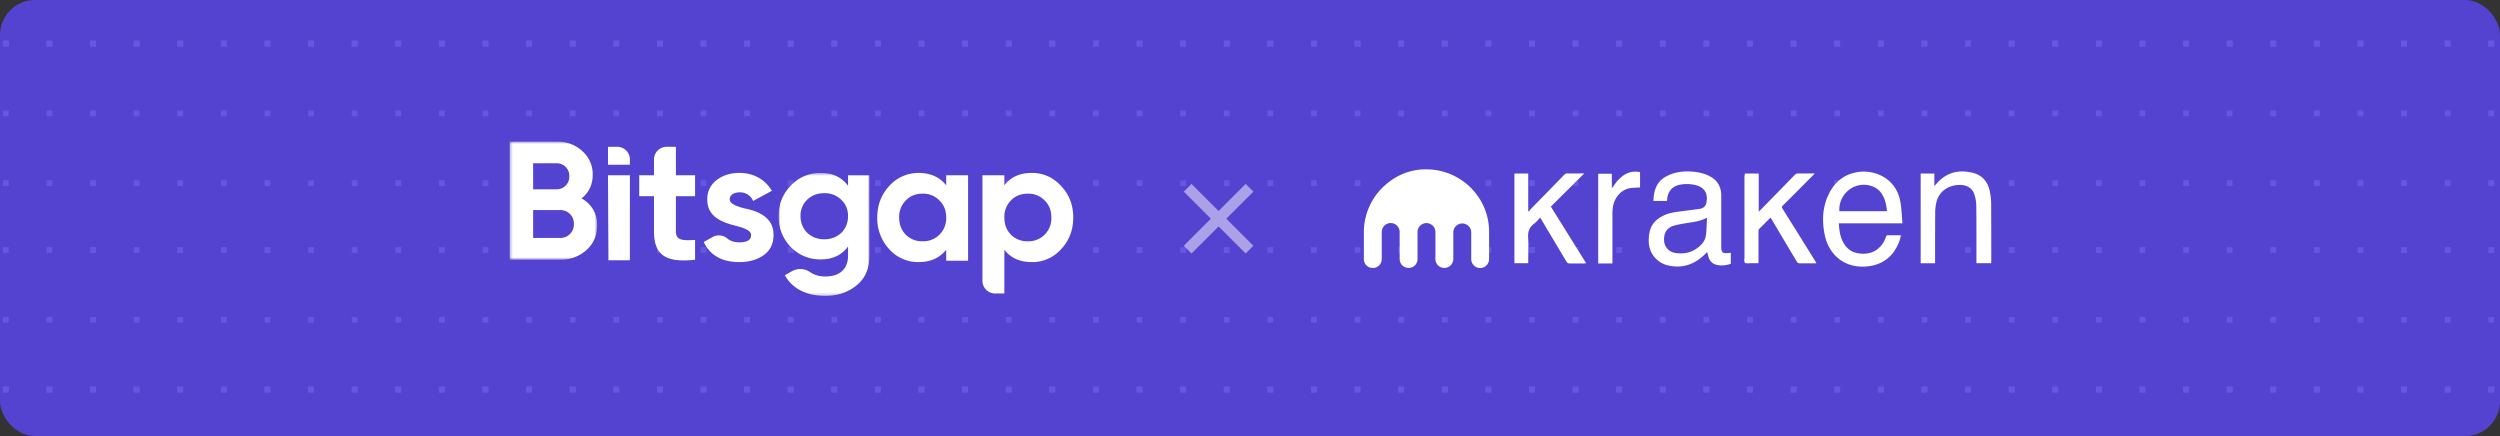
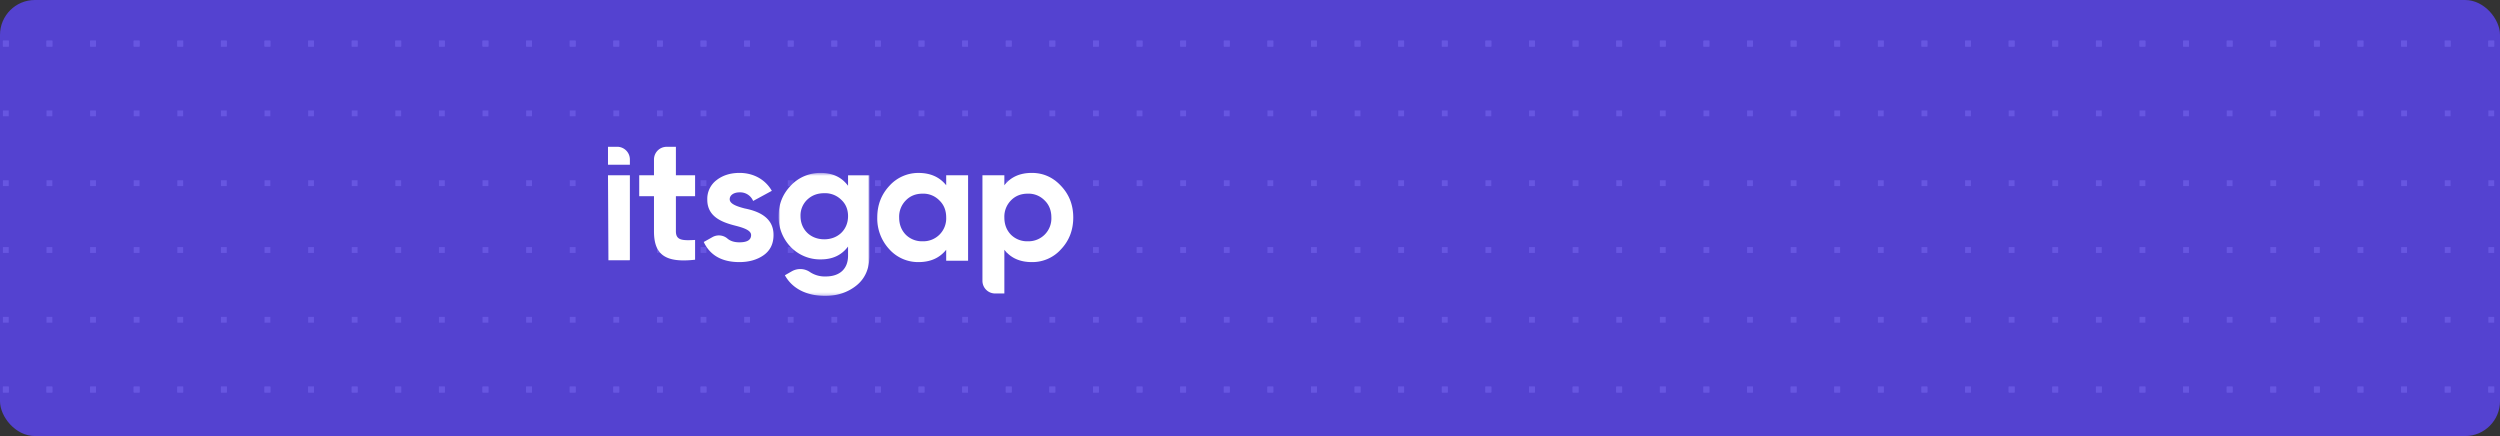
<svg xmlns="http://www.w3.org/2000/svg" fill="none" viewBox="0 0 860 150">
  <rect x="0" y="0" width="860" height="150" fill="#333333" stroke="none" />
  <g clip-path="url(#a)">
    <rect width="860" height="150" rx="12" fill="#5442D0" />
    <path d="M-87 133h-2v2h2v-2ZM-72 133h-2v2h2v-2ZM-59 133h2v2h-2v-2ZM-42 133h-2v2h2v-2ZM-29 133h2v2h-2v-2ZM-12 133h-2v2h2v-2ZM1 133h2v2H1v-2ZM18 133h-2v2h2v-2ZM31 133h2v2h-2v-2ZM48 133h-2v2h2v-2ZM61 133h2v2h-2v-2ZM78 133h-2v2h2v-2ZM91 133h2v2h-2v-2ZM108 133h-2v2h2v-2ZM121 133h2v2h-2v-2ZM138 133h-2v2h2v-2ZM151 133h2v2h-2v-2ZM168 133h-2v2h2v-2ZM181 133h2v2h-2v-2ZM198 133h-2v2h2v-2ZM211 133h2v2h-2v-2ZM228 133h-2v2h2v-2ZM241 133h2v2h-2v-2ZM258 133h-2v2h2v-2ZM271 133h2v2h-2v-2ZM288 133h-2v2h2v-2ZM301 133h2v2h-2v-2ZM318 133h-2v2h2v-2ZM331 133h2v2h-2v-2ZM348 133h-2v2h2v-2ZM361 133h2v2h-2v-2ZM378 133h-2v2h2v-2ZM391 133h2v2h-2v-2ZM408 133h-2v2h2v-2ZM421 133h2v2h-2v-2ZM438 133h-2v2h2v-2ZM451 133h2v2h-2v-2ZM468 133h-2v2h2v-2ZM481 133h2v2h-2v-2ZM498 133h-2v2h2v-2ZM511 133h2v2h-2v-2ZM528 133h-2v2h2v-2ZM541 133h2v2h-2v-2ZM558 133h-2v2h2v-2ZM571 133h2v2h-2v-2ZM588 133h-2v2h2v-2ZM601 133h2v2h-2v-2ZM618 133h-2v2h2v-2ZM631 133h2v2h-2v-2ZM648 133h-2v2h2v-2ZM661 133h2v2h-2v-2ZM678 133h-2v2h2v-2ZM691 133h2v2h-2v-2ZM708 133h-2v2h2v-2ZM721 133h2v2h-2v-2ZM738 133h-2v2h2v-2ZM751 133h2v2h-2v-2ZM768 133h-2v2h2v-2ZM781 133h2v2h-2v-2ZM798 133h-2v2h2v-2ZM811 133h2v2h-2v-2ZM828 133h-2v2h2v-2ZM841 133h2v2h-2v-2ZM858 133h-2v2h2v-2ZM871 133h2v2h-2v-2ZM888 133h-2v2h2v-2ZM901 133h2v2h-2v-2ZM918 133h-2v2h2v-2ZM931 133h2v2h-2v-2ZM948 133h-2v2h2v-2ZM-87 157h-2v2h2v-2ZM-72 157h-2v2h2v-2ZM-59 157h2v2h-2v-2ZM-42 157h-2v2h2v-2ZM-29 157h2v2h-2v-2ZM-12 157h-2v2h2v-2ZM1 157h2v2H1v-2ZM18 157h-2v2h2v-2ZM31 157h2v2h-2v-2ZM48 157h-2v2h2v-2ZM61 157h2v2h-2v-2ZM78 157h-2v2h2v-2ZM91 157h2v2h-2v-2ZM108 157h-2v2h2v-2ZM121 157h2v2h-2v-2ZM138 157h-2v2h2v-2ZM151 157h2v2h-2v-2ZM168 157h-2v2h2v-2ZM181 157h2v2h-2v-2ZM198 157h-2v2h2v-2ZM211 157h2v2h-2v-2ZM228 157h-2v2h2v-2ZM241 157h2v2h-2v-2ZM258 157h-2v2h2v-2ZM271 157h2v2h-2v-2ZM288 157h-2v2h2v-2ZM301 157h2v2h-2v-2ZM318 157h-2v2h2v-2ZM331 157h2v2h-2v-2ZM348 157h-2v2h2v-2ZM361 157h2v2h-2v-2ZM378 157h-2v2h2v-2ZM391 157h2v2h-2v-2ZM408 157h-2v2h2v-2ZM421 157h2v2h-2v-2ZM438 157h-2v2h2v-2ZM451 157h2v2h-2v-2ZM468 157h-2v2h2v-2ZM481 157h2v2h-2v-2ZM498 157h-2v2h2v-2ZM511 157h2v2h-2v-2ZM528 157h-2v2h2v-2ZM541 157h2v2h-2v-2ZM558 157h-2v2h2v-2ZM571 157h2v2h-2v-2ZM588 157h-2v2h2v-2ZM601 157h2v2h-2v-2ZM618 157h-2v2h2v-2ZM631 157h2v2h-2v-2ZM648 157h-2v2h2v-2ZM661 157h2v2h-2v-2ZM678 157h-2v2h2v-2ZM691 157h2v2h-2v-2ZM708 157h-2v2h2v-2ZM721 157h2v2h-2v-2ZM738 157h-2v2h2v-2ZM751 157h2v2h-2v-2ZM768 157h-2v2h2v-2ZM781 157h2v2h-2v-2ZM798 157h-2v2h2v-2ZM811 157h2v2h-2v-2ZM828 157h-2v2h2v-2ZM841 157h2v2h-2v-2ZM858 157h-2v2h2v-2ZM871 157h2v2h-2v-2ZM888 157h-2v2h2v-2ZM901 157h2v2h-2v-2ZM918 157h-2v2h2v-2ZM931 157h2v2h-2v-2ZM948 157h-2v2h2v-2ZM-89 181h2v2h-2v-2ZM-74 181h2v2h-2v-2ZM-57 181h-2v2h2v-2ZM-44 181h2v2h-2v-2ZM-27 181h-2v2h2v-2ZM-14 181h2v2h-2v-2ZM3 181H1v2h2v-2ZM16 181h2v2h-2v-2ZM33 181h-2v2h2v-2ZM46 181h2v2h-2v-2ZM63 181h-2v2h2v-2ZM76 181h2v2h-2v-2ZM93 181h-2v2h2v-2ZM106 181h2v2h-2v-2ZM123 181h-2v2h2v-2ZM136 181h2v2h-2v-2ZM153 181h-2v2h2v-2ZM166 181h2v2h-2v-2ZM183 181h-2v2h2v-2ZM196 181h2v2h-2v-2ZM213 181h-2v2h2v-2ZM226 181h2v2h-2v-2ZM243 181h-2v2h2v-2ZM256 181h2v2h-2v-2ZM273 181h-2v2h2v-2ZM286 181h2v2h-2v-2ZM303 181h-2v2h2v-2ZM316 181h2v2h-2v-2ZM333 181h-2v2h2v-2ZM346 181h2v2h-2v-2ZM363 181h-2v2h2v-2ZM376 181h2v2h-2v-2ZM393 181h-2v2h2v-2ZM406 181h2v2h-2v-2ZM423 181h-2v2h2v-2ZM436 181h2v2h-2v-2ZM453 181h-2v2h2v-2ZM466 181h2v2h-2v-2ZM483 181h-2v2h2v-2ZM496 181h2v2h-2v-2ZM513 181h-2v2h2v-2ZM526 181h2v2h-2v-2ZM543 181h-2v2h2v-2ZM556 181h2v2h-2v-2ZM573 181h-2v2h2v-2ZM586 181h2v2h-2v-2ZM603 181h-2v2h2v-2ZM616 181h2v2h-2v-2ZM633 181h-2v2h2v-2ZM646 181h2v2h-2v-2ZM663 181h-2v2h2v-2ZM676 181h2v2h-2v-2ZM693 181h-2v2h2v-2ZM706 181h2v2h-2v-2ZM723 181h-2v2h2v-2ZM736 181h2v2h-2v-2ZM753 181h-2v2h2v-2ZM766 181h2v2h-2v-2ZM783 181h-2v2h2v-2ZM796 181h2v2h-2v-2ZM813 181h-2v2h2v-2ZM826 181h2v2h-2v-2ZM843 181h-2v2h2v-2ZM856 181h2v2h-2v-2ZM873 181h-2v2h2v-2ZM886 181h2v2h-2v-2ZM903 181h-2v2h2v-2ZM916 181h2v2h-2v-2ZM933 181h-2v2h2v-2ZM946 181h2v2h-2v-2ZM-87 204h-2v2h2v-2ZM-72 204h-2v2h2v-2ZM-59 204h2v2h-2v-2ZM-42 204h-2v2h2v-2ZM-29 204h2v2h-2v-2ZM-12 204h-2v2h2v-2ZM1 204h2v2H1v-2ZM18 204h-2v2h2v-2ZM31 204h2v2h-2v-2ZM48 204h-2v2h2v-2ZM61 204h2v2h-2v-2ZM78 204h-2v2h2v-2ZM91 204h2v2h-2v-2ZM108 204h-2v2h2v-2ZM121 204h2v2h-2v-2ZM138 204h-2v2h2v-2ZM151 204h2v2h-2v-2ZM168 204h-2v2h2v-2ZM181 204h2v2h-2v-2ZM198 204h-2v2h2v-2ZM211 204h2v2h-2v-2ZM228 204h-2v2h2v-2ZM241 204h2v2h-2v-2ZM258 204h-2v2h2v-2ZM271 204h2v2h-2v-2ZM288 204h-2v2h2v-2ZM301 204h2v2h-2v-2ZM318 204h-2v2h2v-2ZM331 204h2v2h-2v-2ZM348 204h-2v2h2v-2ZM361 204h2v2h-2v-2ZM378 204h-2v2h2v-2ZM391 204h2v2h-2v-2ZM408 204h-2v2h2v-2ZM421 204h2v2h-2v-2ZM438 204h-2v2h2v-2ZM451 204h2v2h-2v-2ZM468 204h-2v2h2v-2ZM481 204h2v2h-2v-2ZM498 204h-2v2h2v-2ZM511 204h2v2h-2v-2ZM528 204h-2v2h2v-2ZM541 204h2v2h-2v-2ZM558 204h-2v2h2v-2ZM571 204h2v2h-2v-2ZM588 204h-2v2h2v-2ZM601 204h2v2h-2v-2ZM618 204h-2v2h2v-2ZM631 204h2v2h-2v-2ZM648 204h-2v2h2v-2ZM661 204h2v2h-2v-2ZM678 204h-2v2h2v-2ZM691 204h2v2h-2v-2ZM708 204h-2v2h2v-2ZM721 204h2v2h-2v-2ZM738 204h-2v2h2v-2ZM751 204h2v2h-2v-2ZM768 204h-2v2h2v-2ZM781 204h2v2h-2v-2ZM798 204h-2v2h2v-2ZM811 204h2v2h-2v-2ZM828 204h-2v2h2v-2ZM841 204h2v2h-2v-2ZM858 204h-2v2h2v-2ZM871 204h2v2h-2v-2ZM888 204h-2v2h2v-2ZM901 204h2v2h-2v-2ZM918 204h-2v2h2v-2ZM931 204h2v2h-2v-2ZM948 204h-2v2h2v-2ZM-89 228h2v2h-2v-2ZM-74 228h2v2h-2v-2ZM-57 228h-2v2h2v-2ZM-44 228h2v2h-2v-2ZM-27 228h-2v2h2v-2ZM-14 228h2v2h-2v-2ZM3 228H1v2h2v-2ZM16 228h2v2h-2v-2ZM33 228h-2v2h2v-2ZM46 228h2v2h-2v-2ZM63 228h-2v2h2v-2ZM76 228h2v2h-2v-2ZM93 228h-2v2h2v-2ZM106 228h2v2h-2v-2ZM123 228h-2v2h2v-2ZM136 228h2v2h-2v-2ZM153 228h-2v2h2v-2ZM166 228h2v2h-2v-2ZM183 228h-2v2h2v-2ZM196 228h2v2h-2v-2ZM213 228h-2v2h2v-2ZM226 228h2v2h-2v-2ZM243 228h-2v2h2v-2ZM256 228h2v2h-2v-2ZM273 228h-2v2h2v-2ZM286 228h2v2h-2v-2ZM303 228h-2v2h2v-2ZM316 228h2v2h-2v-2ZM333 228h-2v2h2v-2ZM346 228h2v2h-2v-2ZM363 228h-2v2h2v-2ZM376 228h2v2h-2v-2ZM393 228h-2v2h2v-2ZM406 228h2v2h-2v-2ZM423 228h-2v2h2v-2ZM436 228h2v2h-2v-2ZM453 228h-2v2h2v-2ZM466 228h2v2h-2v-2ZM483 228h-2v2h2v-2ZM496 228h2v2h-2v-2ZM513 228h-2v2h2v-2ZM526 228h2v2h-2v-2ZM543 228h-2v2h2v-2ZM556 228h2v2h-2v-2ZM573 228h-2v2h2v-2ZM586 228h2v2h-2v-2ZM603 228h-2v2h2v-2ZM616 228h2v2h-2v-2ZM633 228h-2v2h2v-2ZM646 228h2v2h-2v-2ZM663 228h-2v2h2v-2ZM676 228h2v2h-2v-2ZM693 228h-2v2h2v-2ZM706 228h2v2h-2v-2ZM723 228h-2v2h2v-2ZM736 228h2v2h-2v-2ZM753 228h-2v2h2v-2ZM766 228h2v2h-2v-2ZM783 228h-2v2h2v-2ZM796 228h2v2h-2v-2ZM813 228h-2v2h2v-2ZM826 228h2v2h-2v-2ZM843 228h-2v2h2v-2ZM856 228h2v2h-2v-2ZM873 228h-2v2h2v-2ZM886 228h2v2h-2v-2ZM903 228h-2v2h2v-2ZM916 228h2v2h-2v-2ZM933 228h-2v2h2v-2ZM946 228h2v2h-2v-2ZM-87 252h-2v2h2v-2ZM-72 252h-2v2h2v-2ZM-59 252h2v2h-2v-2ZM-42 252h-2v2h2v-2ZM-29 252h2v2h-2v-2ZM-12 252h-2v2h2v-2ZM1 252h2v2H1v-2ZM18 252h-2v2h2v-2ZM31 252h2v2h-2v-2ZM48 252h-2v2h2v-2ZM61 252h2v2h-2v-2ZM78 252h-2v2h2v-2ZM91 252h2v2h-2v-2ZM108 252h-2v2h2v-2ZM121 252h2v2h-2v-2ZM138 252h-2v2h2v-2ZM151 252h2v2h-2v-2ZM168 252h-2v2h2v-2ZM181 252h2v2h-2v-2ZM198 252h-2v2h2v-2ZM211 252h2v2h-2v-2ZM228 252h-2v2h2v-2ZM241 252h2v2h-2v-2ZM258 252h-2v2h2v-2ZM271 252h2v2h-2v-2ZM288 252h-2v2h2v-2ZM301 252h2v2h-2v-2ZM318 252h-2v2h2v-2ZM331 252h2v2h-2v-2ZM348 252h-2v2h2v-2ZM361 252h2v2h-2v-2ZM378 252h-2v2h2v-2ZM391 252h2v2h-2v-2ZM408 252h-2v2h2v-2ZM421 252h2v2h-2v-2ZM438 252h-2v2h2v-2ZM451 252h2v2h-2v-2ZM468 252h-2v2h2v-2ZM481 252h2v2h-2v-2ZM498 252h-2v2h2v-2ZM511 252h2v2h-2v-2ZM528 252h-2v2h2v-2ZM541 252h2v2h-2v-2ZM558 252h-2v2h2v-2ZM571 252h2v2h-2v-2ZM588 252h-2v2h2v-2ZM601 252h2v2h-2v-2ZM618 252h-2v2h2v-2ZM631 252h2v2h-2v-2ZM648 252h-2v2h2v-2ZM661 252h2v2h-2v-2ZM678 252h-2v2h2v-2ZM691 252h2v2h-2v-2ZM708 252h-2v2h2v-2ZM721 252h2v2h-2v-2ZM738 252h-2v2h2v-2ZM751 252h2v2h-2v-2ZM768 252h-2v2h2v-2ZM781 252h2v2h-2v-2ZM798 252h-2v2h2v-2ZM811 252h2v2h-2v-2ZM828 252h-2v2h2v-2ZM841 252h2v2h-2v-2ZM858 252h-2v2h2v-2ZM871 252h2v2h-2v-2ZM888 252h-2v2h2v-2ZM901 252h2v2h-2v-2ZM918 252h-2v2h2v-2ZM931 252h2v2h-2v-2ZM948 252h-2v2h2v-2ZM-87 14h-2v2h2v-2ZM-72 14h-2v2h2v-2ZM-59 14h2v2h-2v-2ZM-42 14h-2v2h2v-2ZM-29 14h2v2h-2v-2ZM-12 14h-2v2h2v-2ZM1 14h2v2H1v-2ZM18 14h-2v2h2v-2ZM31 14h2v2h-2v-2ZM48 14h-2v2h2v-2ZM61 14h2v2h-2v-2ZM78 14h-2v2h2v-2ZM91 14h2v2h-2v-2ZM108 14h-2v2h2v-2ZM121 14h2v2h-2v-2ZM138 14h-2v2h2v-2ZM151 14h2v2h-2v-2ZM168 14h-2v2h2v-2ZM181 14h2v2h-2v-2ZM198 14h-2v2h2v-2ZM211 14h2v2h-2v-2ZM228 14h-2v2h2v-2ZM241 14h2v2h-2v-2ZM258 14h-2v2h2v-2ZM271 14h2v2h-2v-2ZM288 14h-2v2h2v-2ZM301 14h2v2h-2v-2ZM318 14h-2v2h2v-2ZM331 14h2v2h-2v-2ZM348 14h-2v2h2v-2ZM361 14h2v2h-2v-2ZM378 14h-2v2h2v-2ZM391 14h2v2h-2v-2ZM408 14h-2v2h2v-2ZM421 14h2v2h-2v-2ZM438 14h-2v2h2v-2ZM451 14h2v2h-2v-2ZM468 14h-2v2h2v-2ZM481 14h2v2h-2v-2ZM498 14h-2v2h2v-2ZM511 14h2v2h-2v-2ZM528 14h-2v2h2v-2ZM541 14h2v2h-2v-2ZM558 14h-2v2h2v-2ZM571 14h2v2h-2v-2ZM588 14h-2v2h2v-2ZM601 14h2v2h-2v-2ZM618 14h-2v2h2v-2ZM631 14h2v2h-2v-2ZM648 14h-2v2h2v-2ZM661 14h2v2h-2v-2ZM678 14h-2v2h2v-2ZM691 14h2v2h-2v-2ZM708 14h-2v2h2v-2ZM721 14h2v2h-2v-2ZM738 14h-2v2h2v-2ZM751 14h2v2h-2v-2ZM768 14h-2v2h2v-2ZM781 14h2v2h-2v-2ZM798 14h-2v2h2v-2ZM811 14h2v2h-2v-2ZM828 14h-2v2h2v-2ZM841 14h2v2h-2v-2ZM858 14h-2v2h2v-2ZM871 14h2v2h-2v-2ZM888 14h-2v2h2v-2ZM901 14h2v2h-2v-2ZM918 14h-2v2h2v-2ZM931 14h2v2h-2v-2ZM948 14h-2v2h2v-2ZM-87 38h-2v2h2v-2ZM-72 38h-2v2h2v-2ZM-59 38h2v2h-2v-2ZM-42 38h-2v2h2v-2ZM-29 38h2v2h-2v-2ZM-12 38h-2v2h2v-2ZM1 38h2v2H1v-2ZM18 38h-2v2h2v-2ZM31 38h2v2h-2v-2ZM48 38h-2v2h2v-2ZM61 38h2v2h-2v-2ZM78 38h-2v2h2v-2ZM91 38h2v2h-2v-2ZM108 38h-2v2h2v-2ZM121 38h2v2h-2v-2ZM138 38h-2v2h2v-2ZM151 38h2v2h-2v-2ZM168 38h-2v2h2v-2ZM181 38h2v2h-2v-2ZM198 38h-2v2h2v-2ZM211 38h2v2h-2v-2ZM228 38h-2v2h2v-2ZM241 38h2v2h-2v-2ZM258 38h-2v2h2v-2ZM271 38h2v2h-2v-2ZM288 38h-2v2h2v-2ZM301 38h2v2h-2v-2ZM318 38h-2v2h2v-2ZM331 38h2v2h-2v-2ZM348 38h-2v2h2v-2ZM361 38h2v2h-2v-2ZM378 38h-2v2h2v-2ZM391 38h2v2h-2v-2ZM408 38h-2v2h2v-2ZM421 38h2v2h-2v-2ZM438 38h-2v2h2v-2ZM451 38h2v2h-2v-2ZM468 38h-2v2h2v-2ZM481 38h2v2h-2v-2ZM498 38h-2v2h2v-2ZM511 38h2v2h-2v-2ZM528 38h-2v2h2v-2ZM541 38h2v2h-2v-2ZM558 38h-2v2h2v-2ZM571 38h2v2h-2v-2ZM588 38h-2v2h2v-2ZM601 38h2v2h-2v-2ZM618 38h-2v2h2v-2ZM631 38h2v2h-2v-2ZM648 38h-2v2h2v-2ZM661 38h2v2h-2v-2ZM678 38h-2v2h2v-2ZM691 38h2v2h-2v-2ZM708 38h-2v2h2v-2ZM721 38h2v2h-2v-2ZM738 38h-2v2h2v-2ZM751 38h2v2h-2v-2ZM768 38h-2v2h2v-2ZM781 38h2v2h-2v-2ZM798 38h-2v2h2v-2ZM811 38h2v2h-2v-2ZM828 38h-2v2h2v-2ZM841 38h2v2h-2v-2ZM858 38h-2v2h2v-2ZM871 38h2v2h-2v-2ZM888 38h-2v2h2v-2ZM901 38h2v2h-2v-2ZM918 38h-2v2h2v-2ZM931 38h2v2h-2v-2ZM948 38h-2v2h2v-2ZM-89 62h2v2h-2v-2ZM-74 62h2v2h-2v-2ZM-57 62h-2v2h2v-2ZM-44 62h2v2h-2v-2ZM-27 62h-2v2h2v-2ZM-14 62h2v2h-2v-2ZM3 62H1v2h2v-2ZM16 62h2v2h-2v-2ZM33 62h-2v2h2v-2ZM46 62h2v2h-2v-2ZM63 62h-2v2h2v-2ZM76 62h2v2h-2v-2ZM93 62h-2v2h2v-2ZM106 62h2v2h-2v-2ZM123 62h-2v2h2v-2ZM136 62h2v2h-2v-2ZM153 62h-2v2h2v-2ZM166 62h2v2h-2v-2ZM183 62h-2v2h2v-2ZM196 62h2v2h-2v-2ZM213 62h-2v2h2v-2ZM226 62h2v2h-2v-2ZM243 62h-2v2h2v-2ZM256 62h2v2h-2v-2ZM273 62h-2v2h2v-2ZM286 62h2v2h-2v-2ZM303 62h-2v2h2v-2ZM316 62h2v2h-2v-2ZM333 62h-2v2h2v-2ZM346 62h2v2h-2v-2ZM363 62h-2v2h2v-2ZM376 62h2v2h-2v-2ZM393 62h-2v2h2v-2ZM406 62h2v2h-2v-2ZM423 62h-2v2h2v-2ZM436 62h2v2h-2v-2ZM453 62h-2v2h2v-2ZM466 62h2v2h-2v-2ZM483 62h-2v2h2v-2ZM496 62h2v2h-2v-2ZM513 62h-2v2h2v-2ZM526 62h2v2h-2v-2ZM543 62h-2v2h2v-2ZM556 62h2v2h-2v-2ZM573 62h-2v2h2v-2ZM586 62h2v2h-2v-2ZM603 62h-2v2h2v-2ZM616 62h2v2h-2v-2ZM633 62h-2v2h2v-2ZM646 62h2v2h-2v-2ZM663 62h-2v2h2v-2ZM676 62h2v2h-2v-2ZM693 62h-2v2h2v-2ZM706 62h2v2h-2v-2ZM723 62h-2v2h2v-2ZM736 62h2v2h-2v-2ZM753 62h-2v2h2v-2ZM766 62h2v2h-2v-2ZM783 62h-2v2h2v-2ZM796 62h2v2h-2v-2ZM813 62h-2v2h2v-2ZM826 62h2v2h-2v-2ZM843 62h-2v2h2v-2ZM856 62h2v2h-2v-2ZM873 62h-2v2h2v-2ZM886 62h2v2h-2v-2ZM903 62h-2v2h2v-2ZM916 62h2v2h-2v-2ZM933 62h-2v2h2v-2ZM946 62h2v2h-2v-2ZM-87 85h-2v2h2v-2ZM-72 85h-2v2h2v-2ZM-59 85h2v2h-2v-2ZM-42 85h-2v2h2v-2ZM-29 85h2v2h-2v-2ZM-12 85h-2v2h2v-2ZM1 85h2v2H1v-2ZM18 85h-2v2h2v-2ZM31 85h2v2h-2v-2ZM48 85h-2v2h2v-2ZM61 85h2v2h-2v-2ZM78 85h-2v2h2v-2ZM91 85h2v2h-2v-2ZM108 85h-2v2h2v-2ZM121 85h2v2h-2v-2ZM138 85h-2v2h2v-2ZM151 85h2v2h-2v-2ZM168 85h-2v2h2v-2ZM181 85h2v2h-2v-2ZM198 85h-2v2h2v-2ZM211 85h2v2h-2v-2ZM228 85h-2v2h2v-2ZM241 85h2v2h-2v-2ZM258 85h-2v2h2v-2ZM271 85h2v2h-2v-2ZM288 85h-2v2h2v-2ZM301 85h2v2h-2v-2ZM318 85h-2v2h2v-2ZM331 85h2v2h-2v-2ZM348 85h-2v2h2v-2ZM361 85h2v2h-2v-2ZM378 85h-2v2h2v-2ZM391 85h2v2h-2v-2ZM408 85h-2v2h2v-2ZM421 85h2v2h-2v-2ZM438 85h-2v2h2v-2ZM451 85h2v2h-2v-2ZM468 85h-2v2h2v-2ZM481 85h2v2h-2v-2ZM498 85h-2v2h2v-2ZM511 85h2v2h-2v-2ZM528 85h-2v2h2v-2ZM541 85h2v2h-2v-2ZM558 85h-2v2h2v-2ZM571 85h2v2h-2v-2ZM588 85h-2v2h2v-2ZM601 85h2v2h-2v-2ZM618 85h-2v2h2v-2ZM631 85h2v2h-2v-2ZM648 85h-2v2h2v-2ZM661 85h2v2h-2v-2ZM678 85h-2v2h2v-2ZM691 85h2v2h-2v-2ZM708 85h-2v2h2v-2ZM721 85h2v2h-2v-2ZM738 85h-2v2h2v-2ZM751 85h2v2h-2v-2ZM768 85h-2v2h2v-2ZM781 85h2v2h-2v-2ZM798 85h-2v2h2v-2ZM811 85h2v2h-2v-2ZM828 85h-2v2h2v-2ZM841 85h2v2h-2v-2ZM858 85h-2v2h2v-2ZM871 85h2v2h-2v-2ZM888 85h-2v2h2v-2ZM901 85h2v2h-2v-2ZM918 85h-2v2h2v-2ZM931 85h2v2h-2v-2ZM948 85h-2v2h2v-2ZM-89 109h2v2h-2v-2ZM-74 109h2v2h-2v-2ZM-57 109h-2v2h2v-2ZM-44 109h2v2h-2v-2ZM-27 109h-2v2h2v-2ZM-14 109h2v2h-2v-2ZM3 109H1v2h2v-2ZM16 109h2v2h-2v-2ZM33 109h-2v2h2v-2ZM46 109h2v2h-2v-2ZM63 109h-2v2h2v-2ZM76 109h2v2h-2v-2ZM93 109h-2v2h2v-2ZM106 109h2v2h-2v-2ZM123 109h-2v2h2v-2ZM136 109h2v2h-2v-2ZM153 109h-2v2h2v-2ZM166 109h2v2h-2v-2ZM183 109h-2v2h2v-2ZM196 109h2v2h-2v-2ZM213 109h-2v2h2v-2ZM226 109h2v2h-2v-2ZM243 109h-2v2h2v-2ZM256 109h2v2h-2v-2ZM273 109h-2v2h2v-2ZM286 109h2v2h-2v-2ZM303 109h-2v2h2v-2ZM316 109h2v2h-2v-2ZM333 109h-2v2h2v-2ZM346 109h2v2h-2v-2ZM363 109h-2v2h2v-2ZM376 109h2v2h-2v-2ZM393 109h-2v2h2v-2ZM406 109h2v2h-2v-2ZM423 109h-2v2h2v-2ZM436 109h2v2h-2v-2ZM453 109h-2v2h2v-2ZM466 109h2v2h-2v-2ZM483 109h-2v2h2v-2ZM496 109h2v2h-2v-2ZM513 109h-2v2h2v-2ZM526 109h2v2h-2v-2ZM543 109h-2v2h2v-2ZM556 109h2v2h-2v-2ZM573 109h-2v2h2v-2ZM586 109h2v2h-2v-2ZM603 109h-2v2h2v-2ZM616 109h2v2h-2v-2ZM633 109h-2v2h2v-2ZM646 109h2v2h-2v-2ZM663 109h-2v2h2v-2ZM676 109h2v2h-2v-2ZM693 109h-2v2h2v-2ZM706 109h2v2h-2v-2ZM723 109h-2v2h2v-2ZM736 109h2v2h-2v-2ZM753 109h-2v2h2v-2ZM766 109h2v2h-2v-2ZM783 109h-2v2h2v-2ZM796 109h2v2h-2v-2ZM813 109h-2v2h2v-2ZM826 109h2v2h-2v-2ZM843 109h-2v2h2v-2ZM856 109h2v2h-2v-2ZM873 109h-2v2h2v-2ZM886 109h2v2h-2v-2ZM903 109h-2v2h2v-2ZM916 109h2v2h-2v-2ZM933 109h-2v2h2v-2ZM946 109h2v2h-2v-2Z" fill="#6756E1" />
    <path d="M-87 133h-2v2h2v-2ZM-72 133h-2v2h2v-2ZM-59 133h2v2h-2v-2ZM-42 133h-2v2h2v-2ZM-29 133h2v2h-2v-2ZM-12 133h-2v2h2v-2ZM1 133h2v2H1v-2ZM18 133h-2v2h2v-2ZM31 133h2v2h-2v-2ZM48 133h-2v2h2v-2ZM61 133h2v2h-2v-2ZM78 133h-2v2h2v-2ZM91 133h2v2h-2v-2ZM108 133h-2v2h2v-2ZM121 133h2v2h-2v-2ZM138 133h-2v2h2v-2ZM151 133h2v2h-2v-2ZM168 133h-2v2h2v-2ZM181 133h2v2h-2v-2ZM198 133h-2v2h2v-2ZM211 133h2v2h-2v-2ZM228 133h-2v2h2v-2ZM241 133h2v2h-2v-2ZM258 133h-2v2h2v-2ZM271 133h2v2h-2v-2ZM288 133h-2v2h2v-2ZM301 133h2v2h-2v-2ZM318 133h-2v2h2v-2ZM331 133h2v2h-2v-2ZM348 133h-2v2h2v-2ZM361 133h2v2h-2v-2ZM378 133h-2v2h2v-2ZM391 133h2v2h-2v-2ZM408 133h-2v2h2v-2ZM421 133h2v2h-2v-2ZM438 133h-2v2h2v-2ZM451 133h2v2h-2v-2ZM468 133h-2v2h2v-2ZM481 133h2v2h-2v-2ZM498 133h-2v2h2v-2ZM511 133h2v2h-2v-2ZM528 133h-2v2h2v-2ZM541 133h2v2h-2v-2ZM558 133h-2v2h2v-2ZM571 133h2v2h-2v-2ZM588 133h-2v2h2v-2ZM601 133h2v2h-2v-2ZM618 133h-2v2h2v-2ZM631 133h2v2h-2v-2ZM648 133h-2v2h2v-2ZM661 133h2v2h-2v-2ZM678 133h-2v2h2v-2ZM691 133h2v2h-2v-2ZM708 133h-2v2h2v-2ZM721 133h2v2h-2v-2ZM738 133h-2v2h2v-2ZM751 133h2v2h-2v-2ZM768 133h-2v2h2v-2ZM781 133h2v2h-2v-2ZM798 133h-2v2h2v-2ZM811 133h2v2h-2v-2ZM828 133h-2v2h2v-2ZM841 133h2v2h-2v-2ZM858 133h-2v2h2v-2ZM871 133h2v2h-2v-2ZM888 133h-2v2h2v-2ZM901 133h2v2h-2v-2ZM918 133h-2v2h2v-2ZM931 133h2v2h-2v-2ZM948 133h-2v2h2v-2ZM-87-105h-2v2h2v-2ZM-72-105h-2v2h2v-2ZM-59-105h2v2h-2v-2ZM-42-105h-2v2h2v-2ZM-29-105h2v2h-2v-2ZM-12-105h-2v2h2v-2ZM1-105h2v2H1v-2ZM18-105h-2v2h2v-2ZM31-105h2v2h-2v-2ZM48-105h-2v2h2v-2ZM61-105h2v2h-2v-2ZM78-105h-2v2h2v-2ZM91-105h2v2h-2v-2ZM108-105h-2v2h2v-2ZM121-105h2v2h-2v-2ZM138-105h-2v2h2v-2ZM151-105h2v2h-2v-2ZM168-105h-2v2h2v-2ZM181-105h2v2h-2v-2ZM198-105h-2v2h2v-2ZM211-105h2v2h-2v-2ZM228-105h-2v2h2v-2ZM241-105h2v2h-2v-2ZM258-105h-2v2h2v-2ZM271-105h2v2h-2v-2ZM288-105h-2v2h2v-2ZM301-105h2v2h-2v-2ZM318-105h-2v2h2v-2ZM331-105h2v2h-2v-2ZM348-105h-2v2h2v-2ZM361-105h2v2h-2v-2ZM378-105h-2v2h2v-2ZM391-105h2v2h-2v-2ZM408-105h-2v2h2v-2ZM421-105h2v2h-2v-2ZM438-105h-2v2h2v-2ZM451-105h2v2h-2v-2ZM468-105h-2v2h2v-2ZM481-105h2v2h-2v-2ZM498-105h-2v2h2v-2ZM511-105h2v2h-2v-2ZM528-105h-2v2h2v-2ZM541-105h2v2h-2v-2ZM558-105h-2v2h2v-2ZM571-105h2v2h-2v-2ZM588-105h-2v2h2v-2ZM601-105h2v2h-2v-2ZM618-105h-2v2h2v-2ZM631-105h2v2h-2v-2ZM648-105h-2v2h2v-2ZM661-105h2v2h-2v-2ZM678-105h-2v2h2v-2ZM691-105h2v2h-2v-2ZM708-105h-2v2h2v-2ZM721-105h2v2h-2v-2ZM738-105h-2v2h2v-2ZM751-105h2v2h-2v-2ZM768-105h-2v2h2v-2ZM781-105h2v2h-2v-2ZM798-105h-2v2h2v-2ZM811-105h2v2h-2v-2ZM828-105h-2v2h2v-2ZM841-105h2v2h-2v-2ZM858-105h-2v2h2v-2ZM871-105h2v2h-2v-2ZM888-105h-2v2h2v-2ZM901-105h2v2h-2v-2ZM918-105h-2v2h2v-2ZM931-105h2v2h-2v-2ZM948-105h-2v2h2v-2ZM-87-81h-2v2h2v-2ZM-72-81h-2v2h2v-2ZM-59-81h2v2h-2v-2ZM-42-81h-2v2h2v-2ZM-29-81h2v2h-2v-2ZM-12-81h-2v2h2v-2ZM1-81h2v2H1v-2ZM18-81h-2v2h2v-2ZM31-81h2v2h-2v-2ZM48-81h-2v2h2v-2ZM61-81h2v2h-2v-2ZM78-81h-2v2h2v-2ZM91-81h2v2h-2v-2ZM108-81h-2v2h2v-2ZM121-81h2v2h-2v-2ZM138-81h-2v2h2v-2ZM151-81h2v2h-2v-2ZM168-81h-2v2h2v-2ZM181-81h2v2h-2v-2ZM198-81h-2v2h2v-2ZM211-81h2v2h-2v-2ZM228-81h-2v2h2v-2ZM241-81h2v2h-2v-2ZM258-81h-2v2h2v-2ZM271-81h2v2h-2v-2ZM288-81h-2v2h2v-2ZM301-81h2v2h-2v-2ZM318-81h-2v2h2v-2ZM331-81h2v2h-2v-2ZM348-81h-2v2h2v-2ZM361-81h2v2h-2v-2ZM378-81h-2v2h2v-2ZM391-81h2v2h-2v-2ZM408-81h-2v2h2v-2ZM421-81h2v2h-2v-2ZM438-81h-2v2h2v-2ZM451-81h2v2h-2v-2ZM468-81h-2v2h2v-2ZM481-81h2v2h-2v-2ZM498-81h-2v2h2v-2ZM511-81h2v2h-2v-2ZM528-81h-2v2h2v-2ZM541-81h2v2h-2v-2ZM558-81h-2v2h2v-2ZM571-81h2v2h-2v-2ZM588-81h-2v2h2v-2ZM601-81h2v2h-2v-2ZM618-81h-2v2h2v-2ZM631-81h2v2h-2v-2ZM648-81h-2v2h2v-2ZM661-81h2v2h-2v-2ZM678-81h-2v2h2v-2ZM691-81h2v2h-2v-2ZM708-81h-2v2h2v-2ZM721-81h2v2h-2v-2ZM738-81h-2v2h2v-2ZM751-81h2v2h-2v-2ZM768-81h-2v2h2v-2ZM781-81h2v2h-2v-2ZM798-81h-2v2h2v-2ZM811-81h2v2h-2v-2ZM828-81h-2v2h2v-2ZM841-81h2v2h-2v-2ZM858-81h-2v2h2v-2ZM871-81h2v2h-2v-2ZM888-81h-2v2h2v-2ZM901-81h2v2h-2v-2ZM918-81h-2v2h2v-2ZM931-81h2v2h-2v-2ZM948-81h-2v2h2v-2ZM-89-57h2v2h-2v-2ZM-74-57h2v2h-2v-2ZM-57-57h-2v2h2v-2ZM-44-57h2v2h-2v-2ZM-27-57h-2v2h2v-2ZM-14-57h2v2h-2v-2ZM3-57H1v2h2v-2ZM16-57h2v2h-2v-2ZM33-57h-2v2h2v-2ZM46-57h2v2h-2v-2ZM63-57h-2v2h2v-2ZM76-57h2v2h-2v-2ZM93-57h-2v2h2v-2ZM106-57h2v2h-2v-2ZM123-57h-2v2h2v-2ZM136-57h2v2h-2v-2ZM153-57h-2v2h2v-2ZM166-57h2v2h-2v-2ZM183-57h-2v2h2v-2ZM196-57h2v2h-2v-2ZM213-57h-2v2h2v-2ZM226-57h2v2h-2v-2ZM243-57h-2v2h2v-2ZM256-57h2v2h-2v-2ZM273-57h-2v2h2v-2ZM286-57h2v2h-2v-2ZM303-57h-2v2h2v-2ZM316-57h2v2h-2v-2ZM333-57h-2v2h2v-2ZM346-57h2v2h-2v-2ZM363-57h-2v2h2v-2ZM376-57h2v2h-2v-2ZM393-57h-2v2h2v-2ZM406-57h2v2h-2v-2ZM423-57h-2v2h2v-2ZM436-57h2v2h-2v-2ZM453-57h-2v2h2v-2ZM466-57h2v2h-2v-2ZM483-57h-2v2h2v-2ZM496-57h2v2h-2v-2ZM513-57h-2v2h2v-2ZM526-57h2v2h-2v-2ZM543-57h-2v2h2v-2ZM556-57h2v2h-2v-2ZM573-57h-2v2h2v-2ZM586-57h2v2h-2v-2ZM603-57h-2v2h2v-2ZM616-57h2v2h-2v-2ZM633-57h-2v2h2v-2ZM646-57h2v2h-2v-2ZM663-57h-2v2h2v-2ZM676-57h2v2h-2v-2ZM693-57h-2v2h2v-2ZM706-57h2v2h-2v-2ZM723-57h-2v2h2v-2ZM736-57h2v2h-2v-2ZM753-57h-2v2h2v-2ZM766-57h2v2h-2v-2ZM783-57h-2v2h2v-2ZM796-57h2v2h-2v-2ZM813-57h-2v2h2v-2ZM826-57h2v2h-2v-2ZM843-57h-2v2h2v-2ZM856-57h2v2h-2v-2ZM873-57h-2v2h2v-2ZM886-57h2v2h-2v-2ZM903-57h-2v2h2v-2ZM916-57h2v2h-2v-2ZM933-57h-2v2h2v-2ZM946-57h2v2h-2v-2ZM-87-34h-2v2h2v-2ZM-72-34h-2v2h2v-2ZM-59-34h2v2h-2v-2ZM-42-34h-2v2h2v-2ZM-29-34h2v2h-2v-2ZM-12-34h-2v2h2v-2ZM1-34h2v2H1v-2ZM18-34h-2v2h2v-2ZM31-34h2v2h-2v-2ZM48-34h-2v2h2v-2ZM61-34h2v2h-2v-2ZM78-34h-2v2h2v-2ZM91-34h2v2h-2v-2ZM108-34h-2v2h2v-2ZM121-34h2v2h-2v-2ZM138-34h-2v2h2v-2ZM151-34h2v2h-2v-2ZM168-34h-2v2h2v-2ZM181-34h2v2h-2v-2ZM198-34h-2v2h2v-2ZM211-34h2v2h-2v-2ZM228-34h-2v2h2v-2ZM241-34h2v2h-2v-2ZM258-34h-2v2h2v-2ZM271-34h2v2h-2v-2ZM288-34h-2v2h2v-2ZM301-34h2v2h-2v-2ZM318-34h-2v2h2v-2ZM331-34h2v2h-2v-2ZM348-34h-2v2h2v-2ZM361-34h2v2h-2v-2ZM378-34h-2v2h2v-2ZM391-34h2v2h-2v-2ZM408-34h-2v2h2v-2ZM421-34h2v2h-2v-2ZM438-34h-2v2h2v-2ZM451-34h2v2h-2v-2ZM468-34h-2v2h2v-2ZM481-34h2v2h-2v-2ZM498-34h-2v2h2v-2ZM511-34h2v2h-2v-2ZM528-34h-2v2h2v-2ZM541-34h2v2h-2v-2ZM558-34h-2v2h2v-2ZM571-34h2v2h-2v-2ZM588-34h-2v2h2v-2ZM601-34h2v2h-2v-2ZM618-34h-2v2h2v-2ZM631-34h2v2h-2v-2ZM648-34h-2v2h2v-2ZM661-34h2v2h-2v-2ZM678-34h-2v2h2v-2ZM691-34h2v2h-2v-2ZM708-34h-2v2h2v-2ZM721-34h2v2h-2v-2ZM738-34h-2v2h2v-2ZM751-34h2v2h-2v-2ZM768-34h-2v2h2v-2ZM781-34h2v2h-2v-2ZM798-34h-2v2h2v-2ZM811-34h2v2h-2v-2ZM828-34h-2v2h2v-2ZM841-34h2v2h-2v-2ZM858-34h-2v2h2v-2ZM871-34h2v2h-2v-2ZM888-34h-2v2h2v-2ZM901-34h2v2h-2v-2ZM918-34h-2v2h2v-2ZM931-34h2v2h-2v-2ZM948-34h-2v2h2v-2ZM-89-10h2v2h-2v-2ZM-74-10h2v2h-2v-2ZM-57-10h-2v2h2v-2ZM-44-10h2v2h-2v-2ZM-27-10h-2v2h2v-2ZM-14-10h2v2h-2v-2ZM3-10H1v2h2v-2ZM16-10h2v2h-2v-2ZM33-10h-2v2h2v-2ZM46-10h2v2h-2v-2ZM63-10h-2v2h2v-2ZM76-10h2v2h-2v-2ZM93-10h-2v2h2v-2ZM106-10h2v2h-2v-2ZM123-10h-2v2h2v-2ZM136-10h2v2h-2v-2ZM153-10h-2v2h2v-2ZM166-10h2v2h-2v-2ZM183-10h-2v2h2v-2ZM196-10h2v2h-2v-2ZM213-10h-2v2h2v-2ZM226-10h2v2h-2v-2ZM243-10h-2v2h2v-2ZM256-10h2v2h-2v-2ZM273-10h-2v2h2v-2ZM286-10h2v2h-2v-2ZM303-10h-2v2h2v-2ZM316-10h2v2h-2v-2ZM333-10h-2v2h2v-2ZM346-10h2v2h-2v-2ZM363-10h-2v2h2v-2ZM376-10h2v2h-2v-2ZM393-10h-2v2h2v-2ZM406-10h2v2h-2v-2ZM423-10h-2v2h2v-2ZM436-10h2v2h-2v-2ZM453-10h-2v2h2v-2ZM466-10h2v2h-2v-2ZM483-10h-2v2h2v-2ZM496-10h2v2h-2v-2ZM513-10h-2v2h2v-2ZM526-10h2v2h-2v-2ZM543-10h-2v2h2v-2ZM556-10h2v2h-2v-2ZM573-10h-2v2h2v-2ZM586-10h2v2h-2v-2ZM603-10h-2v2h2v-2ZM616-10h2v2h-2v-2ZM633-10h-2v2h2v-2ZM646-10h2v2h-2v-2ZM663-10h-2v2h2v-2ZM676-10h2v2h-2v-2ZM693-10h-2v2h2v-2ZM706-10h2v2h-2v-2ZM723-10h-2v2h2v-2ZM736-10h2v2h-2v-2ZM753-10h-2v2h2v-2ZM766-10h2v2h-2v-2ZM783-10h-2v2h2v-2ZM796-10h2v2h-2v-2ZM813-10h-2v2h2v-2ZM826-10h2v2h-2v-2ZM843-10h-2v2h2v-2ZM856-10h2v2h-2v-2ZM873-10h-2v2h2v-2ZM886-10h2v2h-2v-2ZM903-10h-2v2h2v-2ZM916-10h2v2h-2v-2ZM933-10h-2v2h2v-2ZM946-10h2v2h-2v-2ZM-87 14h-2v2h2v-2ZM-72 14h-2v2h2v-2ZM-59 14h2v2h-2v-2ZM-42 14h-2v2h2v-2ZM-29 14h2v2h-2v-2ZM-12 14h-2v2h2v-2ZM1 14h2v2H1v-2ZM18 14h-2v2h2v-2ZM31 14h2v2h-2v-2ZM48 14h-2v2h2v-2ZM61 14h2v2h-2v-2ZM78 14h-2v2h2v-2ZM91 14h2v2h-2v-2ZM108 14h-2v2h2v-2ZM121 14h2v2h-2v-2ZM138 14h-2v2h2v-2ZM151 14h2v2h-2v-2ZM168 14h-2v2h2v-2ZM181 14h2v2h-2v-2ZM198 14h-2v2h2v-2ZM211 14h2v2h-2v-2ZM228 14h-2v2h2v-2ZM241 14h2v2h-2v-2ZM258 14h-2v2h2v-2ZM271 14h2v2h-2v-2ZM288 14h-2v2h2v-2ZM301 14h2v2h-2v-2ZM318 14h-2v2h2v-2ZM331 14h2v2h-2v-2ZM348 14h-2v2h2v-2ZM361 14h2v2h-2v-2ZM378 14h-2v2h2v-2ZM391 14h2v2h-2v-2ZM408 14h-2v2h2v-2ZM421 14h2v2h-2v-2ZM438 14h-2v2h2v-2ZM451 14h2v2h-2v-2ZM468 14h-2v2h2v-2ZM481 14h2v2h-2v-2ZM498 14h-2v2h2v-2ZM511 14h2v2h-2v-2ZM528 14h-2v2h2v-2ZM541 14h2v2h-2v-2ZM558 14h-2v2h2v-2ZM571 14h2v2h-2v-2ZM588 14h-2v2h2v-2ZM601 14h2v2h-2v-2ZM618 14h-2v2h2v-2ZM631 14h2v2h-2v-2ZM648 14h-2v2h2v-2ZM661 14h2v2h-2v-2ZM678 14h-2v2h2v-2ZM691 14h2v2h-2v-2ZM708 14h-2v2h2v-2ZM721 14h2v2h-2v-2ZM738 14h-2v2h2v-2ZM751 14h2v2h-2v-2ZM768 14h-2v2h2v-2ZM781 14h2v2h-2v-2ZM798 14h-2v2h2v-2ZM811 14h2v2h-2v-2ZM828 14h-2v2h2v-2ZM841 14h2v2h-2v-2ZM858 14h-2v2h2v-2ZM871 14h2v2h-2v-2ZM888 14h-2v2h2v-2ZM901 14h2v2h-2v-2ZM918 14h-2v2h2v-2ZM931 14h2v2h-2v-2ZM948 14h-2v2h2v-2Z" fill="#6756E1" />
    <mask id="b" style="mask-type:alpha" maskUnits="userSpaceOnUse" x="175" y="48" width="31" height="42">
-       <path d="M175.33 48.68h30.08v40.66h-30.08V48.68Z" fill="#fff" />
-     </mask>
+       </mask>
    <g mask="url(#b)">
      <path fill-rule="evenodd" clip-rule="evenodd" d="M205.41 77.55c0 3.43-1.22 6.27-3.68 8.48a13.07 13.07 0 0 1-9.05 3.31h-17.35V48.68h16.12c3.5 0 6.43 1.1 8.82 3.25a10.55 10.55 0 0 1 3.62 8.2c0 3.36-1.28 6.1-3.85 8.13a10.07 10.07 0 0 1 5.37 9.3ZM183.4 56.17v8.95h8.06a4.32 4.32 0 0 0 4.38-4.47 4.29 4.29 0 0 0-4.38-4.48h-8.06Zm9.29 25.68a4.62 4.62 0 0 0 4.73-4.82 4.6 4.6 0 0 0-4.73-4.76h-9.29v9.58h9.29Z" fill="#fff" />
    </g>
    <path fill-rule="evenodd" clip-rule="evenodd" d="M216.6 89.52h-7.3l-.15-29.22h7.53v29.04l-.08.18ZM209.15 56.67v-6.18h3.15a4.37 4.37 0 0 1 4.38 4.36v1.82h-7.53ZM256.34 71.74c4.26.87 9.8 2.9 9.75 9.12 0 2.96-1.1 5.29-3.39 6.92-2.21 1.56-5.02 2.38-8.35 2.38-6.01 0-10.1-2.33-12.26-6.92l3.09-1.73a4.52 4.52 0 0 1 5.11.6c1 .83 2.35 1.25 4.06 1.25 2.69 0 4.03-.81 4.03-2.5 0-1.57-2.34-2.44-5.31-3.2-4.33-1.1-9.76-2.9-9.76-8.94a8.07 8.07 0 0 1 3.16-6.74c2.16-1.68 4.79-2.5 7.94-2.5 4.73 0 8.82 2.21 11.1 6.16l-6.43 3.49a4.82 4.82 0 0 0-4.67-2.96c-1.93 0-3.39.92-3.39 2.38 0 1.56 2.34 2.44 5.32 3.2Z" fill="#fff" />
    <mask id="c" style="mask-type:alpha" maskUnits="userSpaceOnUse" x="267" y="59" width="33" height="43">
      <path d="M267.84 59.49h31.25v42.29h-31.25v-42.3Z" fill="#fff" />
    </mask>
    <g mask="url(#c)">
      <path fill-rule="evenodd" clip-rule="evenodd" d="M291.73 60.3h7.36v27.65c0 4.47-1.52 7.9-4.5 10.28-2.98 2.38-6.54 3.55-10.74 3.55-6.31 0-11.28-2.44-13.85-7.09l2.41-1.38a5.88 5.88 0 0 1 6.28.32 9.2 9.2 0 0 0 5.39 1.47c4.73 0 7.65-2.56 7.65-7.15v-3.14c-2.22 2.97-5.31 4.42-9.35 4.42a14 14 0 0 1-10.4-4.3 14.88 14.88 0 0 1-4.14-10.57c0-4.13 1.4-7.61 4.2-10.52a13.8 13.8 0 0 1 10.34-4.35c4.04 0 7.13 1.45 9.35 4.41v-3.6Zm-2.34 8.42a7.9 7.9 0 0 0-5.84-2.26c-2.4 0-4.32.75-5.9 2.26a7.52 7.52 0 0 0-2.27 5.64c0 4.64 3.44 7.96 8.17 7.96 4.74 0 8.18-3.32 8.18-7.96 0-2.27-.76-4.19-2.34-5.64Z" fill="#fff" />
    </g>
    <path fill-rule="evenodd" clip-rule="evenodd" d="M325.49 60.3h7.53v29.4h-7.53v-3.78c-2.28 2.84-5.44 4.24-9.52 4.24a13.3 13.3 0 0 1-10.05-4.42 15.52 15.52 0 0 1-4.14-10.92c0-4.3 1.4-7.9 4.14-10.86a13.36 13.36 0 0 1 10.05-4.47c4.08 0 7.24 1.4 9.52 4.24V60.3ZM317.37 83a7.86 7.86 0 0 0 8.12-8.19c0-2.38-.76-4.36-2.34-5.86a7.68 7.68 0 0 0-5.78-2.33c-2.34 0-4.26.76-5.78 2.33a7.94 7.94 0 0 0-2.28 5.86c0 2.38.76 4.36 2.28 5.93a7.86 7.86 0 0 0 5.78 2.26ZM365 63.96c2.8 2.96 4.2 6.56 4.2 10.86s-1.4 7.96-4.2 10.92a13.2 13.2 0 0 1-10.04 4.42c-4.1 0-7.25-1.4-9.46-4.24v15.04h-3.17a4.36 4.36 0 0 1-4.37-4.35V60.3h7.54v3.43c2.21-2.85 5.37-4.25 9.46-4.25 3.91 0 7.3 1.51 10.04 4.48ZM353.56 83a7.86 7.86 0 0 0 8.11-8.19c0-2.38-.76-4.36-2.33-5.87a7.69 7.69 0 0 0-5.78-2.32c-2.34 0-4.27.76-5.79 2.32a7.95 7.95 0 0 0-2.27 5.87c0 2.38.75 4.36 2.27 5.93a7.86 7.86 0 0 0 5.79 2.26ZM232.5 50.5h-3.15a4.36 4.36 0 0 0-4.38 4.35v5.45h-5.08v7.2h5.08v12.08c0 7.96 3.8 10.92 14.14 9.76v-6.8c-4.32.24-6.6.18-6.6-2.96V67.5h6.6v-7.2h-6.6v-9.8Z" fill="#fff" />
    <g clip-path="url(#d)">
      <path d="m419.2 72.57 9.3-9.31 2.66 2.66-9.31 9.3 9.31 9.32-2.66 2.66-9.3-9.31-9.32 9.3-2.66-2.65 9.31-9.31-9.3-9.31 2.65-2.66 9.31 9.3Z" fill="#fff" fill-opacity=".5" />
    </g>
-     <path d="M489.33 58.3A21.65 21.65 0 0 1 511 72.51c.82 2.29 1.25 4.7 1.25 7.15v9.03c0 .36 0 .76-.07 1.12a3.2 3.2 0 0 1-1.73 2.12 3.08 3.08 0 0 1-4.35-2.74v-8.42c.03-.79.03-1.65-.4-2.34a3.08 3.08 0 0 0-5.76 1.44v8.53c0 .54.04 1.08-.14 1.59a3.08 3.08 0 0 1-5.61.65c-.47-.73-.44-1.62-.4-2.45v-8.5a3.11 3.11 0 0 0-2.63-2.91 3.07 3.07 0 0 0-3.53 3.06v8.24c0 .68.08 1.4-.17 2.05a2.98 2.98 0 0 1-2.85 2.02 3.04 3.04 0 0 1-2.95-2.02c-.21-.61-.18-1.22-.18-1.87v-8.53a3.1 3.1 0 0 0-2.48-2.95 3.12 3.12 0 0 0-3.28 1.51c-.25.47-.4 1-.4 1.55v9.25c0 .9-.39 1.8-1.07 2.37-1.05.9-2.74.97-3.82.15a2.97 2.97 0 0 1-1.26-2.45V79.8a21.52 21.52 0 0 1 8.14-16.8 20.65 20.65 0 0 1 12.02-4.72ZM573.43 69.12h-4.67c.18-3.27.86-6.22 3.85-8.1 2.98-1.83 6.26-2.26 9.68-1.97 1.83.14 3.67.54 5.36 1.33 2.99 1.36 4.46 3.7 4.46 6.98v17.38c0 2.12.43 2.52 2.56 2.3l.68-.1c.04.1.04.21.04.28v3.53c-1.7.58-3.42.76-5.11.29a3.68 3.68 0 0 1-2.49-2.45c-.21-.61-.36-1.26-.54-1.94-.18.21-.32.4-.5.57-3.7 3.75-8.1 5.33-13.28 4a8.52 8.52 0 0 1-6.3-8.1 13.7 13.7 0 0 1 .36-3.63c.69-2.74 2.63-4.4 5.08-5.5 1.72-.8 3.6-1.02 5.47-1.27 2.2-.29 4.35-.54 6.55-.86 1.47-.22 2.23-1.01 2.44-2.49.47-2.98-.86-4.96-3.74-5.68-1.73-.43-3.49-.5-5.25-.18-2.6.47-4.03 1.94-4.54 4.5.04.36-.03.72-.1 1.11Zm13.79 5.76c-2.16 1.15-4.25 1.44-6.37 1.76-1.76.3-3.57.54-5.3 1.08-2.26.76-3.3 2.63-3.09 5.15a4.44 4.44 0 0 0 3.85 4.14c3.5.57 6.59-.4 9.04-2.99a5.52 5.52 0 0 0 1.44-2.84c.32-2.02.28-4.07.43-6.3Zm66.68 6.05c-.1.5-.17.93-.28 1.33-2.02 6.15-6.12 8.78-11.09 9.36-8.6.93-13.53-4.68-14.79-10.66-1-4.75-.86-9.46 1.23-13.93 1.97-4.2 5.14-6.98 9.86-7.8 5.65-1.01 13.64 1.8 14.97 10.61.36 2.27.43 4.6.65 6.98h-21.89c.18 3.24.69 6.27 3.06 8.6a6.58 6.58 0 0 0 3.6 1.7c4.43.79 8.1-1.33 9.54-5.62.14-.47.36-.6.83-.57h4.31Zm-21.16-8.28h16.38c-.18-1.9-.5-3.67-1.4-5.33a6.73 6.73 0 0 0-3.86-3.3c-5.65-1.95-11.48 2.55-11.12 8.63Zm32.93 17.92h-4.96V59.7h4.71v4.32l.8-.9c3.38-3.85 7.62-4.86 12.44-3.67 3.35.83 5.22 3.2 5.87 6.52.25 1.36.43 2.77.43 4.13.04 6.63.04 13.25.04 19.87 0 .18-.04.36-.04.58h-5.07v-.83c0-6.2.03-12.38-.04-18.57 0-1.37-.21-2.77-.6-4.1-.66-2.16-2.38-3.32-4.65-3.42-4.14-.15-7.42 2.05-8.42 5.72a15.92 15.92 0 0 0-.47 4.14c-.04 5.43-.04 10.83-.04 16.2v.9ZM600.21 59.7H605v13.1c.28-.28.46-.43.64-.6 3.93-4 7.85-8.03 11.77-12.03.33-.36.65-.5 1.15-.5 1.84.03 3.71 0 5.73 0-.3.29-.43.47-.62.65-3.45 3.45-6.87 6.94-10.36 10.36-.4.4-.4.65-.14 1.08a4793 4793 0 0 1 11.26 18.03c.14.22.25.43.43.76-.25.03-.43.03-.65.03h-5.14c-.47 0-.69-.18-.94-.54-2.88-4.82-5.76-9.64-8.63-14.5-.15-.22-.26-.43-.44-.69-1.33 1.34-2.62 2.6-3.92 3.93-.18.18-.22.5-.22.75v11.02h-2.77c-.64 0-1.54.18-1.9-.18-.33-.3-.15-1.23-.15-1.88V60.52c.11-.18.11-.47.11-.83Zm-55.24-.03-11.48 11.4c4.1 6.56 8.1 12.96 12.16 19.51-.32 0-.54.04-.75.04h-5c-.48 0-.76-.18-1.01-.58-2.88-4.82-5.76-9.64-8.64-14.5-.11-.22-.25-.4-.43-.69-.72.76-1.37 1.59-2.16 2.16-1.62 1.23-2.1 2.74-1.98 4.75.18 2.63.03 5.3.03 7.92v.87h-4.75V59.69h4.75v12.89a2 2 0 0 1 .3.21c.13-.21.2-.46.35-.64 3.89-4 7.81-7.96 11.7-11.99.36-.36.68-.54 1.22-.5 1.62.03 3.24 0 4.86 0h.83Zm9.5 5.14c2.4-3.52 4.96-6.47 9.71-5.61v5.29c-1.25.07-2.51.04-3.7.29-2.92.6-5.18 3.27-5.65 6.51-.07.65-.15 1.3-.15 1.94v17.39h-4.89V59.77h4.68v5.03Z" fill="#fff" />
  </g>
  <defs>
    <clipPath id="a">
      <rect width="860" height="150" rx="12" fill="#fff" />
    </clipPath>
    <clipPath id="d">
-       <path fill="#fff" transform="translate(396.62 52.66)" d="M0 0h45.14v45.14H0z" />
-     </clipPath>
+       </clipPath>
  </defs>
</svg>